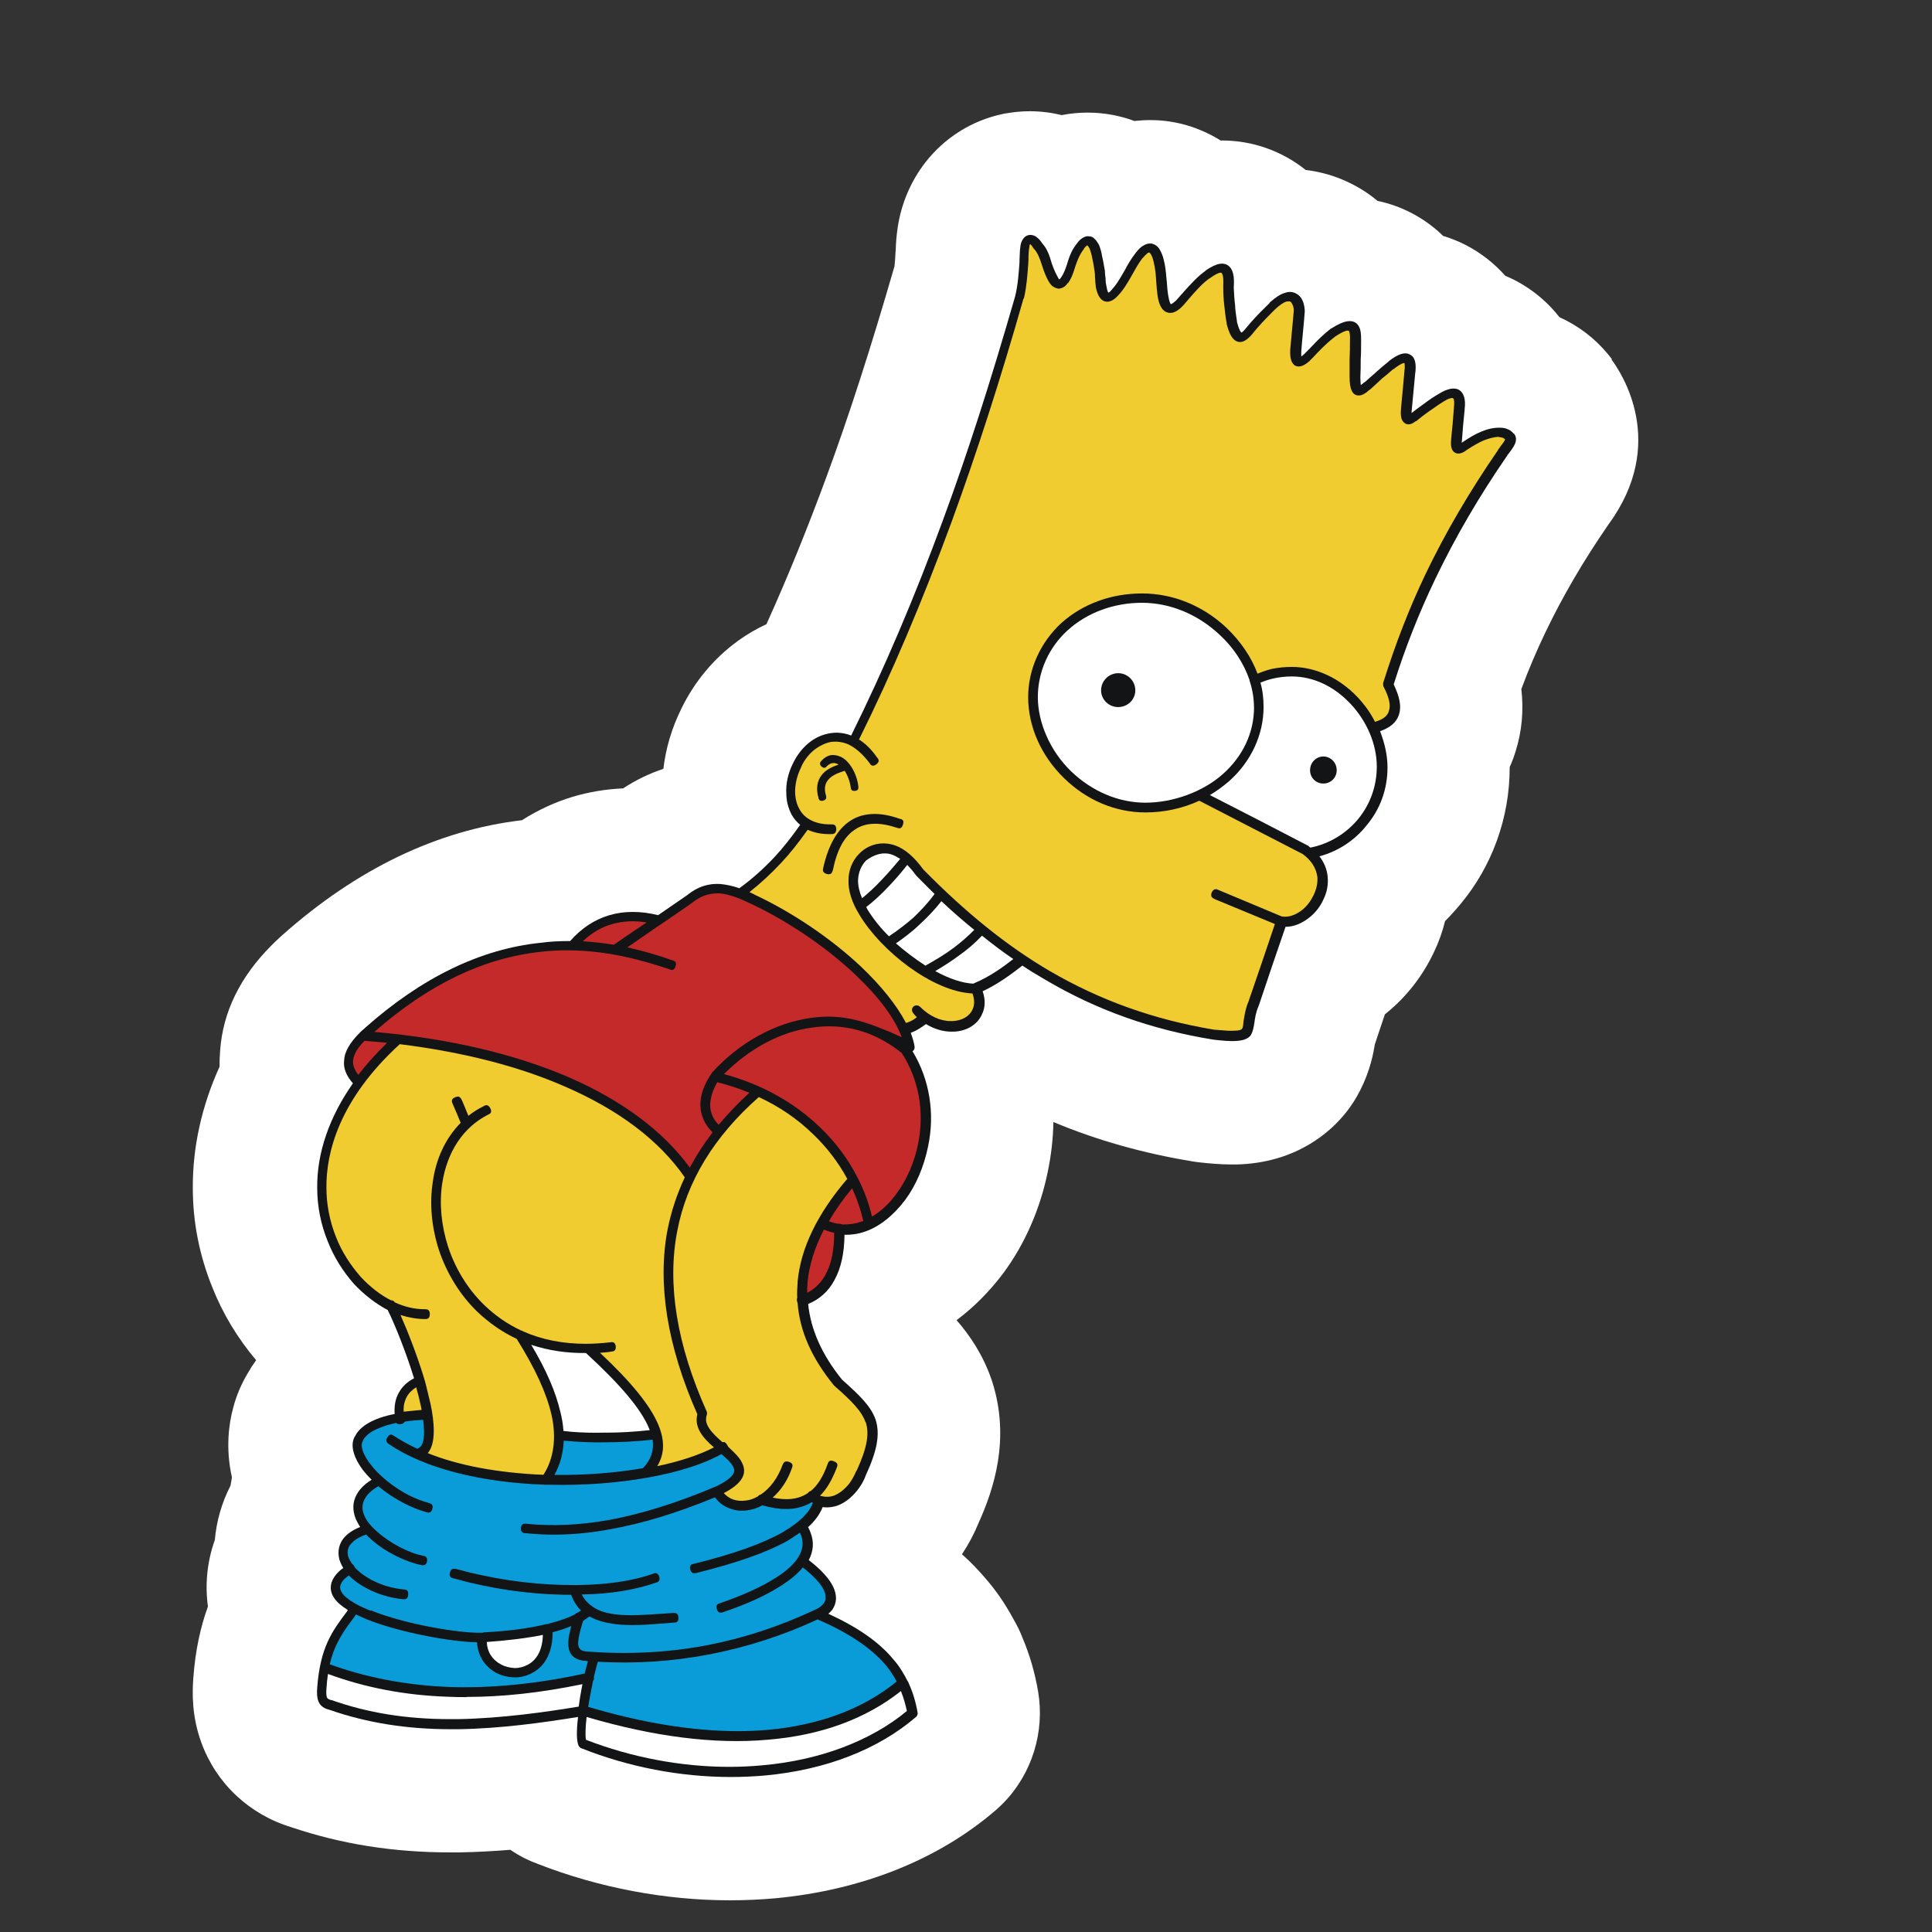
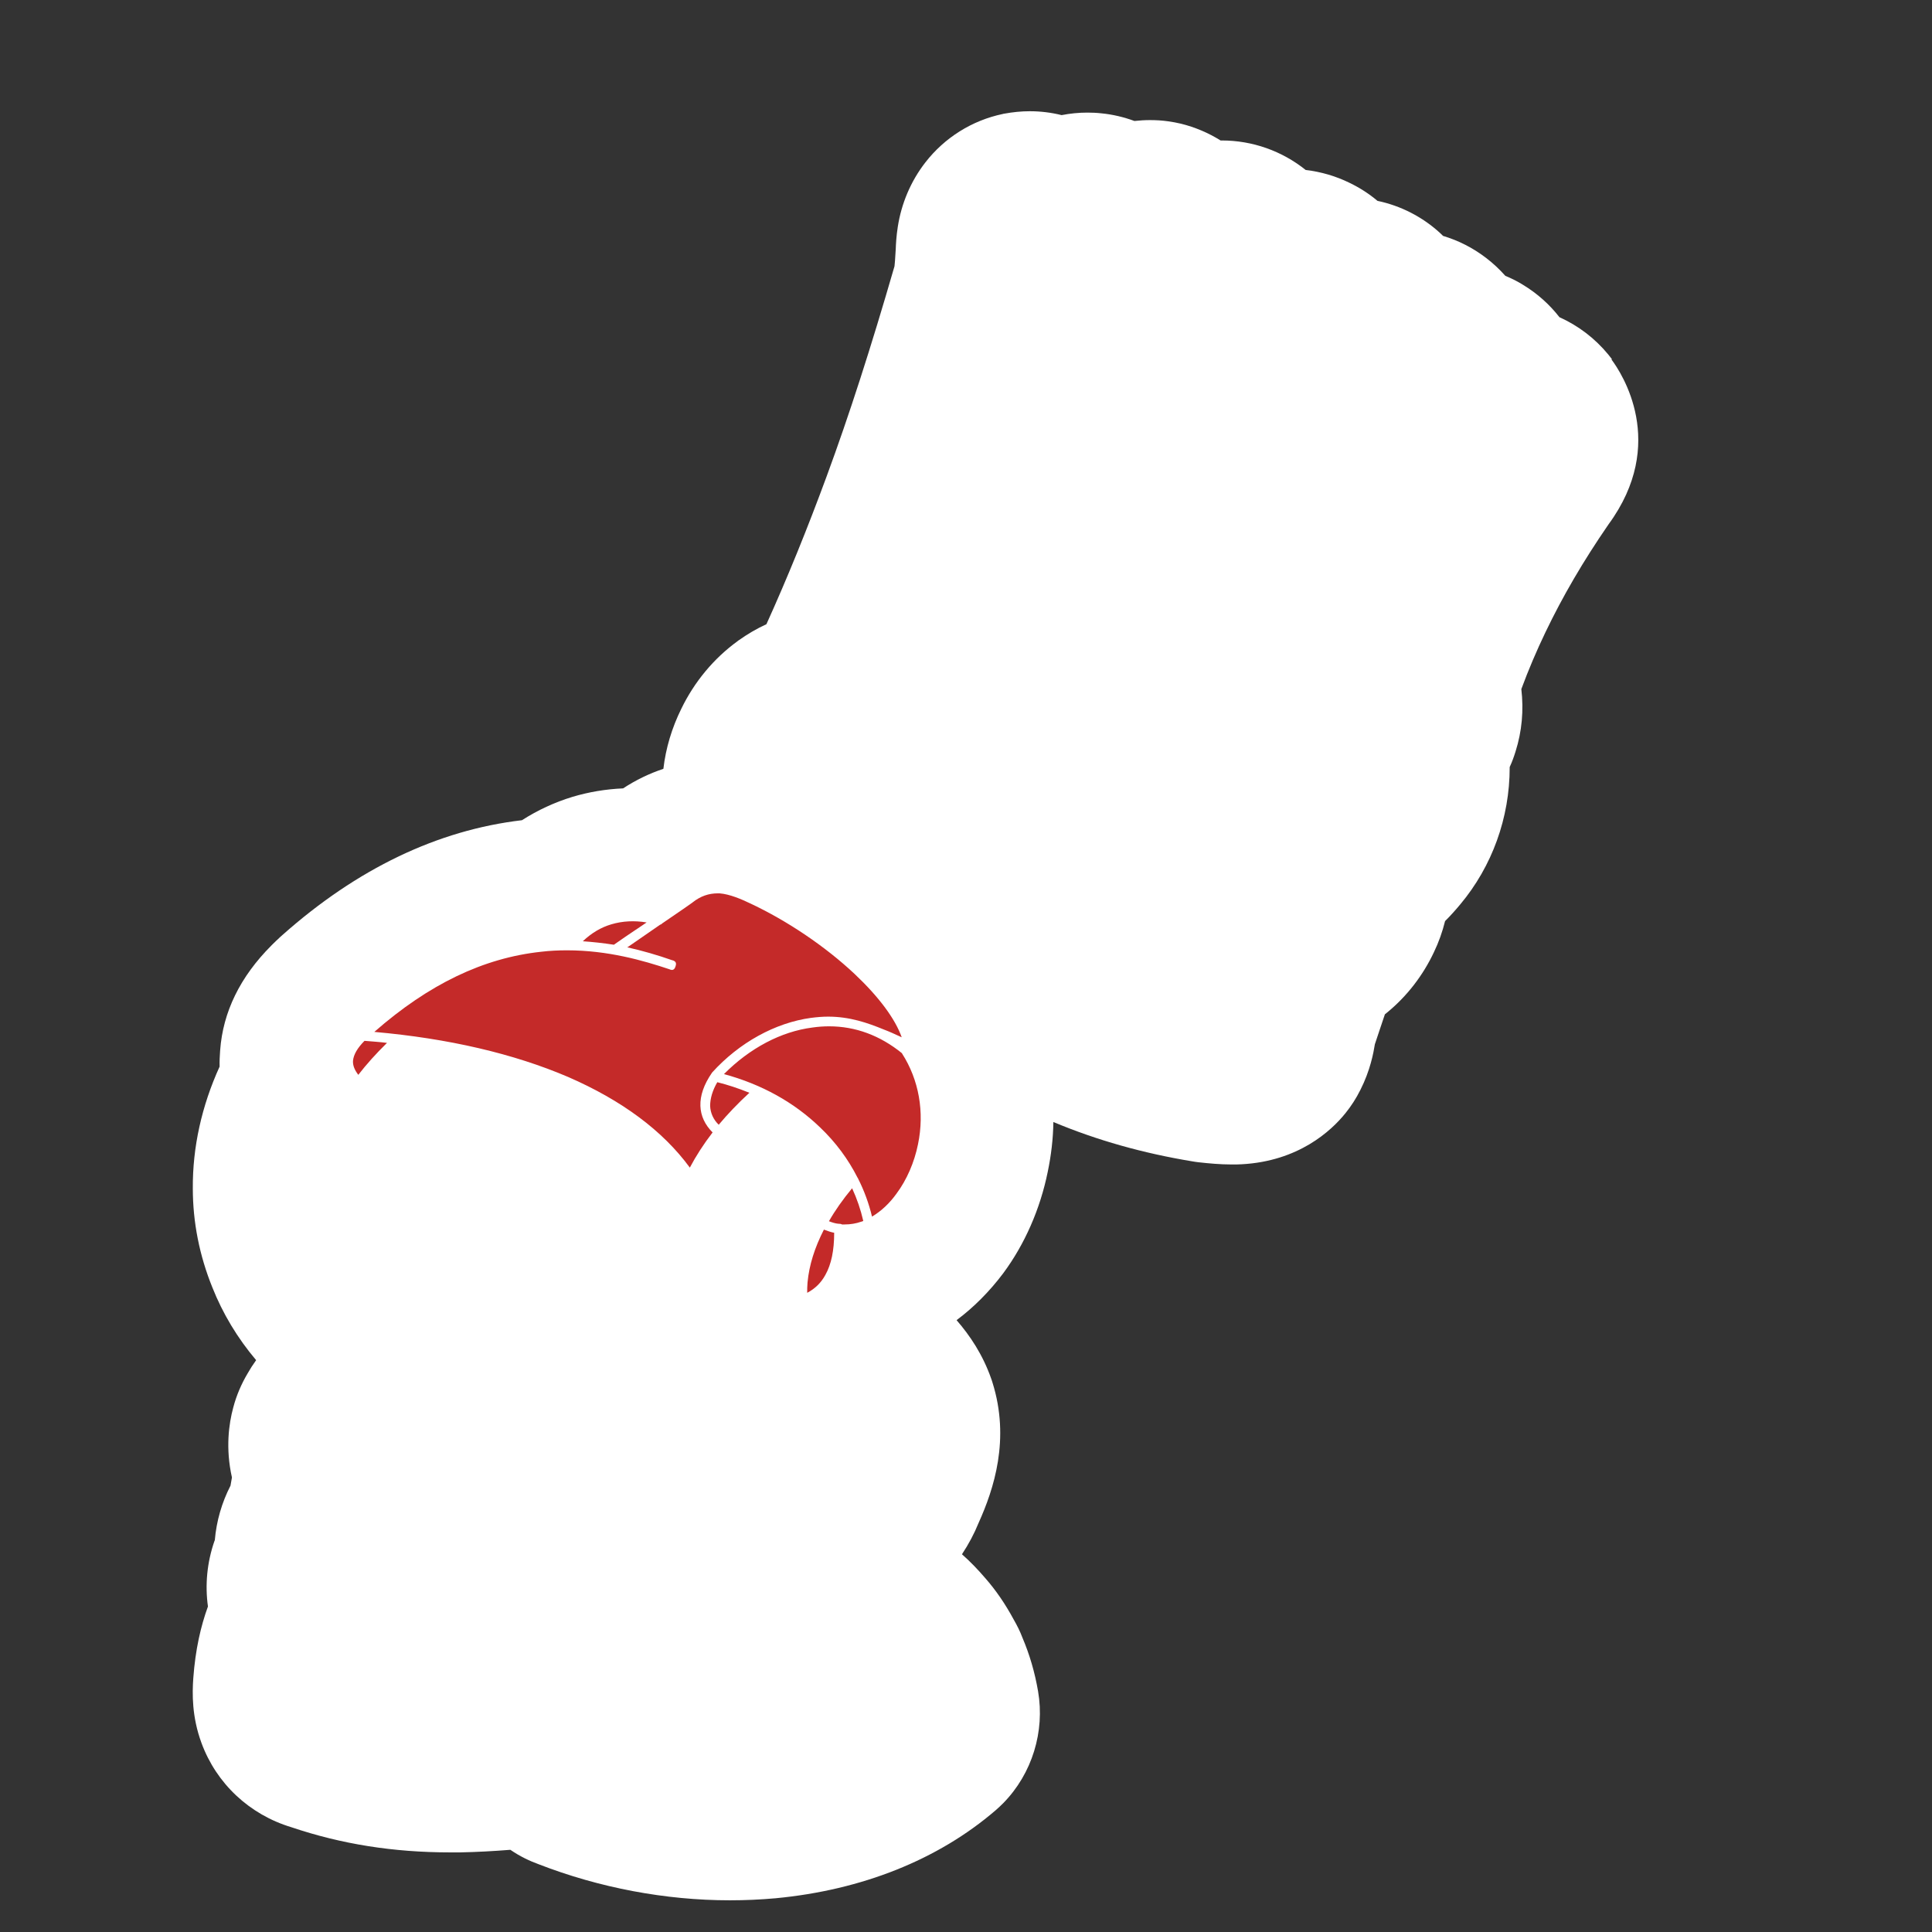
<svg xmlns="http://www.w3.org/2000/svg" id="Vrstva_1" viewBox="0 0 283.46 283.46">
  <rect x="0" y="0" width="283.46" height="283.46" fill="#333333" stroke="none" />
  <defs>
    <style>.cls-1{fill:#0a9cd8;}.cls-1,.cls-2,.cls-3,.cls-4,.cls-5,.cls-6{stroke-width:0px;}.cls-2{fill:#121415;}.cls-3{fill:#1e1e1c;}.cls-4{fill:#c42a29;}.cls-5{fill:#fff;}.cls-6{fill:#f1cc31;}</style>
  </defs>
-   <path class="cls-3" d="m107.14,271.95c-8.64,0-17.51-1.68-25.63-4.84-.06-.02-.11-.05-.18-.06-.91-.34-1.79-.77-2.6-1.32-1.13-.77-2.46-1.18-3.81-1.18-.19,0-.38,0-.57.03-2.38.21-4.71.32-6.93.37h-1.31c-7.6,0-14.49-1.09-21.1-3.32-.06-.03-.14-.05-.21-.06-4.13-1.24-7.34-4.25-8.78-8.2-.96-2.6-.94-4.93-.81-6.67.26-3.27.83-6.13,1.76-8.7.38-1.04.49-2.15.35-3.26-.3-2.19-.08-4.36.65-6.45.19-.54.35-1.21.4-1.79.16-1.92.69-3.75,1.56-5.46.34-.67.57-1.39.69-2.12.05-.27.1-.56.14-.83.19-.93.18-1.9-.03-2.83-.65-2.97-.3-5.44.13-6.99.32-1.17.78-2.28,1.4-3.34.32-.54.61-.99.91-1.44,1.82-2.52,1.69-5.95-.3-8.35-2.27-2.68-4.05-5.67-5.32-8.84-1.56-3.89-2.36-7.92-2.38-12.02-.05-5.08,1.07-10.12,3.3-15.02.43-.94.64-1.96.61-2.98,0-.54,0-1.09.05-1.63.3-4.1,2.12-7.73,5.57-11.17l.22-.22c.13-.11.26-.24.38-.37.11-.1.56-.51.67-.61,9.9-8.79,20.48-13.9,31.44-15.18,1.02-.13,2.01-.48,2.87-1.02,1.79-1.15,3.72-2.04,5.71-2.65,1.84-.56,3.75-.88,5.73-.96,1.23-.05,2.43-.43,3.46-1.12,1.36-.89,2.81-1.61,4.31-2.11,2.49-.83,4.28-3.02,4.6-5.63.27-2.28.94-4.5,1.98-6.62,1.47-3.02,3.59-5.57,6.16-7.44,1.04-.73,2.04-1.32,3.06-1.8,1.48-.69,2.67-1.88,3.35-3.37,3.16-6.96,6.11-14.22,9.03-22.2,3.35-9.11,6.56-19.03,10.07-31.22.1-.35.18-.72.22-1.09.05-.45.11-1.42.16-2.09l.05-.8c.03-.77.08-1.64.24-2.63.35-2.33,1.28-4.52,2.68-6.32,1.85-2.38,4.47-4.02,7.41-4.64.94-.18,1.74-.26,2.55-.26,1.02,0,2.04.13,3.05.37.53.13,1.09.19,1.63.19.45,0,.89-.05,1.34-.13.8-.16,1.61-.24,2.43-.24.45,0,.89.03,1.34.08,1.13.11,2.19.35,3.19.73.77.29,1.56.43,2.36.43.26,0,.53,0,.78-.05.49-.06.99-.08,1.5-.08.59,0,1.18.05,1.77.13.4.05.78.13,1.17.22,1.36.34,2.65.88,3.85,1.63,1.09.67,2.33,1.04,3.59,1.04h.1c3,0,5.86,1.01,8.12,2.83.99.8,2.19,1.29,3.45,1.45,1.48.18,2.95.61,4.26,1.26.97.48,1.88,1.07,2.71,1.76.85.72,1.87,1.2,2.95,1.44,2.25.48,4.33,1.55,6.02,3.1l.29.27c.78.77,1.74,1.32,2.79,1.64.73.22,1.45.51,2.12.85,1.45.73,2.79,1.77,3.88,3,.67.77,1.52,1.37,2.46,1.77.53.22,1.04.48,1.52.77l.16.1c1.39.85,2.55,1.88,3.51,3.11.69.88,1.56,1.58,2.57,2.03,1.82.81,3.4,2.03,4.71,3.61.11.13.22.27.32.42,1.34,1.79,5.28,8.24-.49,16.09-.06.08-.11.16-.18.26-3.86,5.62-7.04,11.06-9.72,16.66-1.4,2.92-2.63,5.83-3.77,8.89-.37,1.01-.49,2.09-.37,3.16.26,2.17.08,4.25-.57,6.3-.18.53-.37,1.07-.59,1.58-.38.86-.57,1.8-.57,2.75,0,5.83-2.01,11.41-5.68,15.8-.59.73-1.18,1.37-1.79,1.96-.88.88-1.52,1.98-1.82,3.19-.29,1.12-.67,2.22-1.17,3.26-1.2,2.57-2.92,4.8-5.06,6.56l-.22.19c-1.02.81-1.79,1.9-2.22,3.14-.49,1.47-1.01,2.97-1.48,4.44-.11.34-.19.67-.26,1.02-.14.89-.46,2.75-1.47,4.72-.41.85-.89,1.58-1.42,2.25-1.4,1.72-4.6,4.66-10.33,4.98-.35.02-.7.03-1.07.03-1.37,0-2.84-.14-4.09-.29-.19-.02-.38-.05-.57-.08-6.8-1.1-12.98-2.86-18.9-5.33-.85-.35-1.74-.53-2.62-.53-1.31,0-2.6.37-3.72,1.1-1.88,1.23-3.03,3.32-3.06,5.57-.03,2.01-.26,4.04-.69,6.03-.91,4.49-2.81,8.81-5.35,12.24-1.6,2.14-3.43,3.99-5.43,5.46-1.52,1.13-2.49,2.83-2.7,4.71-.21,1.88.38,3.75,1.61,5.19,1.76,2.03,3,4.13,3.8,6.4l.11.34c2,6.3-.03,12.03-1.74,15.79-.03.08-.08.18-.11.27-.46,1.15-1.05,2.27-1.79,3.37-1.87,2.81-1.39,6.58,1.13,8.83.99.89,1.92,1.84,2.75,2.79,1.32,1.5,2.39,3.06,3.37,4.88.05.08.08.14.13.22.32.54.59,1.12.83,1.71.03.06.06.14.08.21.86,2,1.47,4.09,1.85,6.37.64,3.75-.61,7.77-3.26,10.49-.22.22-.45.45-.69.65-7.39,6.35-17.25,10.26-28.51,11.32-2,.18-4.04.27-6.05.27l-.03-.11Z" />
  <path class="cls-5" d="m236.48,52.67l-.53-.67c-1.96-2.38-4.41-4.23-7.15-5.46-1.44-1.85-3.22-3.46-5.33-4.74-.08-.05-.18-.11-.26-.16-.75-.45-1.53-.83-2.35-1.17-1.76-1.98-3.8-3.5-5.87-4.55-1.05-.54-2.15-.97-3.27-1.31-.14-.13-.27-.27-.41-.4-2.6-2.39-5.78-4.02-9.21-4.74-1.23-1.04-2.6-1.92-4.07-2.63-2.01-.99-4.21-1.64-6.46-1.9-3.48-2.79-7.81-4.33-12.31-4.33h-.18c-1.79-1.12-3.75-1.95-5.81-2.46-.62-.14-1.24-.27-1.87-.35-.89-.13-1.79-.18-2.68-.18-.77,0-1.53.05-2.28.13-1.55-.57-3.18-.96-4.82-1.12-.7-.08-1.39-.11-2.09-.11-1.28,0-2.54.13-3.77.37-1.53-.38-3.1-.57-4.68-.57-1.24,0-2.49.13-3.7.35-.08,0-.16.03-.24.05-4.52.94-8.56,3.48-11.38,7.12-2.12,2.73-3.51,6-4.04,9.45-.21,1.36-.27,2.49-.3,3.29l-.05.77c-.03.54-.08,1.34-.13,1.71-3.48,12.02-6.64,21.82-9.93,30.76-2.86,7.77-5.78,14.96-8.86,21.76-1.42.65-2.78,1.45-4.09,2.38-.05.03-.1.06-.13.1-3.48,2.52-6.34,5.95-8.27,9.93-1.39,2.81-2.28,5.79-2.63,8.81-2.06.69-4.04,1.64-5.91,2.87-2.55.11-5.04.53-7.42,1.24-2.62.8-5.11,1.95-7.42,3.43-12.37,1.45-24.2,7.12-35.16,16.86-.24.21-.46.41-.69.64.13-.13.26-.24.29-.27-.32.29-.64.59-.93.88-.06.06-.26.26-.26.26-4.6,4.6-7.12,9.77-7.53,15.39-.06.8-.1,1.6-.08,2.39-2.63,5.78-3.97,11.83-3.93,17.86,0,4.96.97,9.85,2.86,14.52,1.53,3.86,3.69,7.45,6.43,10.69-.48.67-.89,1.31-1.24,1.93-.94,1.58-1.66,3.27-2.12,5.03-.64,2.35-1.15,5.97-.19,10.25-.08.4-.14.8-.21,1.2-1.28,2.49-2.06,5.2-2.3,7.98,0,.05-.03.08-.05.13-1.1,3.16-1.4,6.45-.96,9.62-1.05,2.89-1.84,6.3-2.15,10.52-.16,2.23-.22,5.65,1.2,9.5,2.19,5.97,7.05,10.52,13.2,12.37,7.31,2.47,14.94,3.69,23.29,3.69h1.44c2.54-.05,5.01-.19,7.39-.38,1.4.96,2.81,1.63,4.13,2.11,8.91,3.46,18.61,5.3,28.09,5.3,2.23,0,4.47-.1,6.69-.3,12.67-1.2,23.85-5.65,32.29-12.91.38-.34.77-.69,1.12-1.05,4.25-4.33,6.11-10.52,5.11-16.38-.48-2.81-1.24-5.4-2.3-7.9-.35-.93-.8-1.82-1.29-2.67-1.23-2.28-2.6-4.28-4.18-6.08-1.04-1.21-2.15-2.38-3.4-3.48.99-1.5,1.8-3.02,2.44-4.6,2.23-4.95,4.66-12.27,2.03-20.62-.06-.18-.11-.37-.18-.54-1.24-3.54-3.11-6.32-5.08-8.59,2.51-1.87,4.8-4.17,6.83-6.86,3.18-4.28,5.44-9.47,6.54-14.88.51-2.44.8-4.9.83-7.33,6.4,2.68,13.15,4.58,20.43,5.78.3.05.61.1.91.13,1.44.16,3.13.32,4.84.32.51,0,.99,0,1.44-.03,8.33-.45,13.12-4.87,15.23-7.49.85-1.05,1.6-2.22,2.2-3.43,1.45-2.86,1.92-5.44,2.12-6.69.48-1.47.99-2.94,1.47-4.39.11-.08.22-.18.32-.26,2.92-2.39,5.28-5.46,6.88-8.87.7-1.45,1.24-2.98,1.63-4.55.78-.77,1.52-1.6,2.22-2.44,4.69-5.6,7.26-12.72,7.26-20.1v-.06c.34-.73.62-1.5.86-2.28.94-2.97,1.21-6.03.85-9.16,1.05-2.84,2.22-5.59,3.53-8.32,2.54-5.3,5.54-10.44,9.23-15.8,0,0,0-.02.02-.03,8.75-11.92,1.93-22.22.45-24.2l.05-.05Z" />
-   <path class="cls-2" d="m222.02,63.55c-.26-.3-.54-.49-.85-.59-.29-.14-.65-.21-1.17-.21h-.05c-.86,0-1.71.19-2.7.61-.77.32-1.63.81-2.73,1.56-.03.02-.05.03-.06.05,0-.08.02-.19.03-.32.1-1.52.24-3.05.4-4.53v-.1c.18-1.42-.11-2.36-.81-2.81-.67-.4-1.71-.21-2.92.54-.85.49-1.5.94-2.11,1.4-.69.48-1.32.97-1.95,1.45h0c0-.16.02-.4.06-.73v-.03c.14-1.56.3-3.18.45-4.79v-.03c.26-1.68,0-2.68-.8-3.02-.69-.38-1.66-.08-3.05.99v.03c-.7.56-1.26,1.04-1.77,1.5-.34.32-.69.61-1.01.89-.24.21-.48.42-.72.64-.11.06-.27.16-.35.26-.1.06-.19.13-.26.18-.02-.21-.05-.56-.06-1.13.05-.89.05-1.79.05-2.63.06-.91.06-1.82.06-2.7,0-.94,0-1.92-.61-2.52-.75-.69-1.95-.48-3.7.65h0s-.08,0-.1.03c-1.15.89-2.04,1.79-2.75,2.55-.14.14-.29.29-.43.45-.26.27-.53.54-.8.8-.18.14-.29.24-.38.32-.02-.13-.03-.4,0-.88.08-.97.16-1.95.26-2.92.08-.93.18-1.84.24-2.78v-.05c0-.35-.05-1.04-.37-1.68-.22-.45-.54-.77-.97-.97-.48-.24-1.05-.26-1.55-.06-.62.16-1.34.61-2.22,1.39-.03.03-.05.06-.05.1-.08.1-.18.18-.26.26-.1.1-.19.19-.29.29-1.13,1.09-2.11,2.14-3.05,3.3-.29.35-.46.46-.53.49-.13-.1-.35-.43-.64-1.5-.03-.27-.06-.54-.11-.81-.08-.54-.16-1.12-.18-1.72-.1-.75-.14-1.55-.19-2.39v-.32c.1-1.5-.11-2.47-.67-2.97-.75-.69-1.85-.51-3.45.59-.03.02-.05.05-.06.08-1.05.72-2.2,1.98-3.13,3.02-.14.18-.29.34-.43.48l-.26.3c-.21.24-.38.43-.48.54-.38.34-.64.51-.75.53-.06-.03-.21-.22-.41-1.37-.08-.51-.14-1.1-.19-1.93l-.05-.48c-.08-.91-.16-1.85-.41-2.78-.13-.56-.34-1.07-.67-1.61-.27-.37-.61-.61-1.07-.72-.4-.05-.81.03-1.2.27-.4.21-.8.59-1.24,1.2-.59.75-1.09,1.61-1.56,2.51l-.26.43c-.49.86-.97,1.66-1.61,2.35-.27.35-.45.43-.48.43-.1-.02-.21-.37-.32-1.02-.06-.26-.11-.53-.11-.93v-.14c-.05-.3-.1-.64-.1-.97v-.13c-.05-.27-.1-.53-.14-.77-.08-.48-.16-.93-.26-1.31-.1-.64-.26-1.2-.46-1.71-.26-.46-.49-.78-.73-.97,0-.03-.03-.05-.05-.06-.19-.16-.43-.24-.65-.24h0c-.27-.05-.49-.02-.75.11-.4.18-.77.49-1.12,1.01h0c-.75.93-1.1,1.95-1.4,2.97l-.06.18c-.22.64-.46,1.29-.83,1.79-.1.16-.18.22-.22.24h0s-.03,0-.06-.02c-.06-.08-.14-.21-.22-.37-.38-.67-.64-1.36-.88-2.03v-.03c-.3-.99-.61-2.01-1.37-2.83-.27-.43-.59-.78-1.02-1.05-.32-.16-.65-.22-.96-.16-.3.06-.59.24-.78.51-.22.29-.38.67-.43,1.07-.06.42-.1.86-.11,1.39,0,.24-.02.49-.03.77v.27c-.11,1.45-.22,3.26-.64,4.98-3.67,12.74-7.01,23.11-10.52,32.64-4.26,11.62-8.7,22.01-13.54,31.8-.97-.38-2.01-.51-3.03-.35s-1.98.54-2.86,1.18c-1.09.78-2.01,1.93-2.65,3.26-.72,1.44-1.07,3.03-.97,4.45,0,1.02.26,2.06.77,3.06.35.61.78,1.12,1.26,1.5-1.32,1.88-2.51,3.37-3.73,4.69-1.68,1.79-3.37,3.29-5.19,4.61-.93-.32-1.85-.53-2.81-.62-1.76-.11-3.35.41-4.84,1.63l-1.48,1.02c-.93.64-1.87,1.28-2.79,1.92-2.63-.64-5.06-.62-7.2.02-2.17.65-4.09,1.93-5.71,3.78-1.69,0-3.05.08-4.37.26-8.78.91-17.43,5.11-25.71,12.47-.1.1-.21.21-.34.3-.11.1-.22.21-.32.3l-.14.14c-1.48,1.48-2.23,2.81-2.28,4.04-.14,1.12.29,2.22,1.29,3.37-3.48,4.95-5.3,10.25-5.24,15.34,0,2.7.53,5.35,1.56,7.88.88,2.23,2.19,4.34,3.86,6.24,1.47,1.56,3.18,2.87,4.93,3.8,1.04,2.11,2.68,6.18,3.86,10.01-1.01.53-1.76,1.23-2.23,2.11-.49.85-.7,1.88-.62,3.13-.78.14-1.48.34-2.17.57-1.82.64-3.05,1.53-3.62,2.65-.06.1-.21.34-.27.59-.34,1.18.14,2.71,1.42,4.44.37.46.78.93,1.26,1.4-1.23.75-1.87,1.58-2.17,2.14-.62,1.1-.67,2.27-.16,3.59.18.38.38.78.65,1.2-1.32.53-2.28,1.26-2.75,2.14-.43.78-.54,1.66-.3,2.63.16.48.35.88.57,1.24-.85.61-1.4,1.29-1.68,2.03-.4,1.15,0,2.28,1.15,3.27.37.32.75.59,1.21.88,0,0-.02.03-.03.05-.05.06-.1.11-.11.16-2.19,2.92-3.91,5.24-4.36,11.16-.06.8-.05,1.4.16,1.96.24.67.78,1.1,1.6,1.29,5.54,1.93,11.38,2.86,17.88,2.86h1.12c6.29-.11,12.37-.97,17.51-1.8-.26,2.19-.22,3.61.1,4.26,0,.02.02.03.03.05l.03.03c.11.13.22.24.35.26,6.94,2.76,14.52,4.21,21.92,4.21,1.68,0,3.37-.08,5-.22,8.92-.83,16.6-3.81,22.19-8.62.13-.13.26-.43.19-.64-.27-1.56-.69-2.95-1.29-4.26-.02-.1-.08-.24-.18-.34-.46-.91-1.12-2.11-2.15-3.26-2.03-2.44-5.12-4.61-9.47-6.61.19-.16.38-.35.56-.56.34-.49.53-1.01.57-1.64,0-.59-.13-1.15-.42-1.76-.57-1.2-1.8-2.55-3.58-3.91.69-1.34.78-2.63.3-3.93-.1-.3-.21-.57-.4-.91.99-.88,1.71-1.87,2.14-2.94.77.11,1.61,0,2.35-.29.97-.4,1.88-1.12,2.71-2.14.42-.54.94-1.29,1.26-2.23,1.68-3.61,2.12-6.05,1.45-8.16-.7-2-2.33-3.56-4.92-5.87-2.94-3.62-4.61-7.36-4.98-11.11,1.69-.7,3-1.88,3.86-3.51.96-1.74,1.45-3.97,1.47-6.64,1.02.02,2.03-.13,2.98-.46,2.12-.72,4.17-2.33,5.91-4.64,1.6-2.15,2.76-4.87,3.37-7.84,1.04-4.9.22-9.86-2.27-13.98.22-.16.34-.43.29-.73-.1-.62-.32-1.34-.56-1.98.4-.16.83-.35,1.23-.61.37-.22.69-.45.99-.67h.03c1.2.72,2.47,1.1,3.67,1.1h.4c1.88-.06,3.48-1.04,4.13-2.54.49-.99.53-2.15.1-3.38,2.35-1.12,4.1-2.43,5.83-3.77.99.67,2.06,1.32,3.37,2.08,7.47,4.42,15.55,7.31,24.68,8.79,1.18.13,2.43.26,3.27.19,1.09-.05,1.77-.32,2.17-.81,0,0,.02-.03.03-.05l.03-.08c.27-.43.37-1.02.48-1.66.1-.78.24-1.69.64-2.55,1.34-4.05,2.78-8.22,3.94-11.6h.05c1.15,0,2.41-.51,3.54-1.44.85-.69,1.55-1.61,1.98-2.6.51-1.02.72-2.14.61-3.32-.1-1.07-.51-2.08-1.21-2.98,2.71-.73,5.14-2.31,6.86-4.47,2.04-2.39,3.13-5.36,3.13-8.57,0-1.68-.37-3.46-1.09-5.32,1.53-.54,2.43-1.32,2.78-2.46.37-1.15.11-2.54-.78-4.41,1.71-5.44,3.72-10.5,6.1-15.47,2.95-6.15,6.4-12.07,10.57-18.12.02-.03.03-.05.03-.08.06-.06.13-.14.18-.22.7-.91,1.5-1.93.78-2.89l-.13-.06ZM88.95,210.19c-.48,0-.96.02-1.44.02-1.79,0-3.37-.08-4.84-.26-.06-.93-.21-1.84-.45-2.78-.69-2.97-2.09-6.21-4.28-9.86,2.51.83,5.19,1.24,8.03,1.2,5.04,4.63,8.08,8.22,9.23,11,.03.08.06.16.1.26,0,.02.02.03.03.06-2.22.24-4.37.37-6.4.37h.02Z" />
  <path class="cls-4" d="m120.89,180.41c.57.22,1.07.38,1.5.46,0,2.62-.43,4.63-1.28,6.16-.64,1.18-1.52,2.04-2.68,2.65,0-.49,0-1.01.05-1.52.24-2.55,1.04-5.09,2.41-7.77v.02Zm11.46-25.87c-3.24-2.63-6.85-3.96-10.71-3.96-.81,0-1.63.06-2.46.18-4.58.59-9.18,3.02-12.96,6.83,5.52,1.5,10.26,4.12,14.09,7.81,2.28,2.17,4.13,4.66,5.51,7.39.05.05.06.08.08.14.89,1.76,1.58,3.64,2.04,5.57,1.36-.81,2.6-1.98,3.59-3.37,1.5-2.01,2.62-4.58,3.16-7.26.97-4.71.14-9.43-2.35-13.31v-.02Zm-10.74,24.63c.46.18.94.34,1.42.38h.08c.18,0,.32.03.42.1h.38c.88,0,1.69-.14,2.43-.4.11-.03.21-.06.32-.11-.38-1.66-.93-3.27-1.64-4.8-1.36,1.64-2.51,3.27-3.4,4.84Zm-69.82-23.51c-.03.65.21,1.29.78,2.04,1.17-1.52,2.59-3.1,4.21-4.69-1.05-.13-2.17-.21-3.3-.3-1.04,1.05-1.6,2.01-1.69,2.94v.02Zm52.64,1.77l.06-.08c3.96-4.37,9.24-7.29,14.51-8.01.86-.11,1.69-.18,2.51-.18,3.16,0,5.78.91,8.14,1.88.85.32,1.61.67,2.41,1.04l.24.11c-.96-2.71-3.34-5.92-6.91-9.29-4.31-4.05-9.93-7.84-15.4-10.39-1.17-.56-2.9-1.32-4.42-1.44h-.24c-1.36,0-2.54.41-3.69,1.31l-.03.03c-.48.34-.93.64-1.37.96-1.01.7-2.06,1.42-3.08,2.11-.08.08-.16.16-.29.18-1.53,1.07-3.13,2.17-4.66,3.22l-.18.11c2.2.49,4.39,1.12,6.67,1.92h.05c.3.13.57.3.35.91-.1.32-.27.49-.51.49-.13,0-.26-.05-.37-.1-3.85-1.29-9.03-2.78-15.02-2.78-1.28,0-2.55.06-3.8.21-8.48.91-16.49,4.76-24.48,11.76,10.87.96,20.43,3.19,28.43,6.61,7.87,3.42,13.89,7.88,17.86,13.3.91-1.72,2-3.42,3.34-5.16-1.13-1.13-1.74-2.44-1.79-3.89-.05-1.52.51-3.14,1.68-4.84h0Zm-11.14-21.02c.53-.35,1.05-.72,1.58-1.07-1.8-.3-3.54-.21-5.16.27-1.53.45-2.9,1.26-4.2,2.49,1.44.1,2.94.26,4.56.51,1.05-.75,2.15-1.48,3.21-2.2Zm10.9,25.86c.05,1.04.48,2,1.26,2.75,1.31-1.56,2.81-3.14,4.5-4.69-1.66-.67-3.21-1.18-4.71-1.55-.7,1.2-1.05,2.38-1.05,3.5Z" />
-   <path class="cls-1" d="m86.08,243.71s.11.03.18.03l-.03.11c-.13.46-.29,1.04-.45,1.69-7.04,1.53-13.82,2.2-20.1,1.96-6.13-.26-11.96-1.37-17.3-3.32.75-3.14,2.03-4.84,3.64-6.99.06-.11.14-.21.21-.32h0c.14.06.27.13.41.19.38.18.8.37,1.2.54,5.14,2.04,12.77,3.32,16.15,3.35.1,1.95,1.13,3.59,2.87,4.52.81.4,1.72.62,2.6.62h0c.88.05,1.82-.19,2.68-.67,1.9-1.01,2.95-3.11,2.94-5.94,1.01-.26,1.92-.56,2.73-.91-.02.08-.03.14-.05.22-.16.67-.34,1.37-.37,1.98-.06.93.11,1.61.54,2.11.45.49,1.13.77,2.12.81h.02Zm-31.7-7.45c5.2,2.11,13.14,3.37,16.14,3.29h.21c.1,0,.11,0,.18-.03.02,0,.05-.02.06-.02,3.62-.19,6.66-.59,9.03-1.18.08,0,.1,0,.18-.03h.06c.13,0,.26-.05.38-.1,1.61-.41,2.84-.86,3.77-1.36.05-.06.13-.18.29-.19.21-.11.43-.26.57-.35-.67-.65-1.13-1.42-1.45-2.31h-1.13c-5.32-.1-10.9-.93-16.14-2.41-.16-.02-.37-.08-.48-.26-.1-.14-.11-.34-.03-.59.03-.14.16-.56.56-.56.08,0,.18.02.26.03h.05c5.22,1.44,10.69,2.25,15.82,2.35,5.09.14,9.66-.43,13.1-1.64.1-.05.22-.1.35-.1.24,0,.42.16.56.49.08.3.06.51-.03.65-.11.18-.3.22-.45.26-3,1.07-6.77,1.68-10.89,1.74.32.62.73,1.12,1.31,1.58.08.02.14.08.22.16.77.56,1.76.93,3.02,1.12.78.13,1.68.18,2.73.18,1.45,0,2.97-.11,4.58-.22.53-.03,1.05-.08,1.58-.11h.18c.21,0,.56.1.56.69.02.26-.02.45-.13.56-.14.16-.35.16-.54.16-.37.03-.75.06-1.13.1-1.74.14-3.4.27-4.98.27-1.15,0-2.15-.08-3.05-.22-1.28-.21-2.36-.56-3.21-1.05-.3.22-.61.43-.93.65-.05.13-.08.26-.13.4-.03.13-.06.26-.11.38-.29.99-.45,1.76-.49,2.35-.03.45.06.77.26.99.21.24.57.37,1.09.38,1.79.14,3.59.21,5.36.21,4.17,0,8.33-.38,12.39-1.17,5.32-1.04,10.44-2.73,15.66-5.17.54-.22.97-.54,1.23-.89.22-.27.32-.53.32-.85,0-.4-.08-.75-.24-1.09-.48-1.01-1.5-2.12-3.11-3.38-.75.91-1.77,1.77-3.13,2.65-2.25,1.45-5.12,2.76-8.56,3.91-.11.05-.24.08-.37.08-.26,0-.45-.18-.54-.49-.1-.26-.1-.45-.03-.59.1-.19.27-.24.45-.3,3.4-1.17,6.24-2.46,8.27-3.78,1.6-1.01,2.75-2.09,3.34-3.13.57-.99.69-1.98.34-3-.05-.1-.11-.22-.16-.35,0-.03-.03-.06-.05-.1-.42.3-.86.59-1.32.88l-.46.3c-3,1.69-7.39,3.24-13.41,4.74-.11.02-.21.03-.3.03-.3,0-.48-.18-.59-.54-.05-.29-.03-.48.06-.61.13-.18.34-.21.51-.24,5.71-1.4,10.1-2.97,13.01-4.63,2.44-1.44,3.89-2.84,4.41-4.31h-.02s-.11-.06-.16-.1c0,0-.03.02-.06.05,0,0-.02.02-.03.03-1.09.62-2.28.93-3.66.93-1.05,0-2.22-.18-3.48-.54-.7.38-1.44.64-2.2.73-.81.14-1.72.06-2.52-.26-.91-.3-1.64-.85-2.23-1.64-5.68,2.33-10.73,3.86-15.42,4.69-2.89.53-5.59.78-8.24.78-1.4,0-2.81-.08-4.18-.22-.13,0-.35-.02-.49-.18-.13-.13-.18-.34-.14-.59.06-.51.35-.62.59-.62.06,0,.14,0,.21.02,3.83.37,7.68.21,12-.54,4.95-.91,10.15-2.54,15.91-4.98,1.52-.75,2.35-1.42,2.54-2.04.08-.26.05-.49-.08-.75-.29-.64-1.04-1.32-1.76-1.92-5.17,2.94-15.16,4.74-25.11,4.5h-.7c-9.67-.34-17.83-2.46-22.98-5.97-.27-.21-.57-.45-.19-1.02.11-.16.27-.37.51-.37.19,0,.34.13.48.22.99.65,2.14,1.29,3.4,1.87.08-.06.14-.11.21-.14.72-.4.93-1.77.62-4.12-.93.05-1.85.13-2.71.27-.06.16-.22.32-.56.37h-.21c-.26,0-.38-.08-.48-.19l-.37.1c-.61.14-1.13.27-1.64.48-1.45.51-2.38,1.13-2.84,1.95v.06c-.03.06-.06.14-.1.21l-.05.1c-.21.72.22,1.85,1.23,3.16.99,1.32,2.59,2.73,4.39,3.85,1.32.83,2.78,1.45,4.18,1.84l.1.03c.22.08.59.22.41.86-.13.45-.38.53-.57.53-.13,0-.26-.05-.34-.08-1.48-.41-3-1.1-4.5-2.01-.97-.56-1.85-1.24-2.52-1.79-1.02.62-1.66,1.23-1.98,1.87-.41.72-.45,1.52-.1,2.36.3.78.94,1.6,1.95,2.47,1.85,1.66,4.66,3.13,6.7,3.5.26.05.7.14.59.83-.08.38-.27.57-.59.57-.08,0-.18,0-.26-.03-2.01-.38-5.19-1.8-7.36-3.78-.27-.22-.51-.46-.73-.69-1.2.41-2.04.99-2.46,1.69-.26.43-.32.97-.18,1.52.14.38.35.73.56,1.07.1.06.21.13.32.34.05.06.1.14.11.22.03.03.06.06.1.1l.06.06c1.64,1.64,4.34,2.81,7.02,3.05.19,0,.38.02.51.18.11.13.16.32.13.61-.05.57-.34.65-.61.65h-.1c-3.06-.29-6.1-1.61-7.95-3.45l-.05-.05c-.69.49-1.09.96-1.21,1.39-.21.54.05,1.12.75,1.77.78.69,2.04,1.39,3.64,2.01l.05-.02Zm39.95-20.85c1.18-1.23,1.64-2.6,1.42-4.18-2.49.26-4.71.38-6.78.38-2,.05-4.04-.03-6.26-.24-.08,1.87-.53,3.51-1.37,5.03,4.47.05,8.99-.3,12.99-.99h0Zm35.53,28.78c-2.15-2.47-5.39-4.64-9.9-6.59-5.01,2.33-10.33,4.05-15.77,5.11-5.44,1.05-10.98,1.42-16.47,1.1-.16.46-.32,1.12-.51,1.92l-.08.35c.05.3-.03.46-.13.54l-.03.19c-.22,1.13-.49,2.43-.67,3.62,7.95,2.36,15.34,3.56,21.98,3.56h0c1.47,0,2.9-.06,4.29-.18,7.66-.69,14.05-3.08,18.99-7.1-.45-.85-1.02-1.71-1.71-2.55v.03Z" />
  <path class="cls-5" d="m183.98,103.77c0-1.24-.21-2.54-.59-3.73-.06-.1-.06-.18-.06-.27-.85-2.47-2.36-4.77-4.39-6.64-3.24-3.03-7.28-4.69-11.4-4.69s-8.04,1.44-10.9,4.04c-2.78,2.52-4.37,6.1-4.37,9.8s1.76,7.84,4.84,10.85c3.1,2.98,6.99,4.64,10.95,4.64s8.36-1.55,11.3-4.15c2.98-2.62,4.63-6.11,4.63-9.85h0Zm-19.92-.03c-1.39,0-2.51-1.1-2.51-2.46s1.12-2.51,2.51-2.51,2.51,1.13,2.51,2.51-1.13,2.46-2.51,2.46Zm-19.97,33.55c1.56,1.26,3.1,2.41,4.58,3.42-1.56,1.2-3.35,2.54-5.81,3.58-.02,0-.03.02-.05.03-1.53-.06-3.51-.7-5.59-1.84,1.39-.83,2.51-1.56,3.5-2.3,1.15-.8,2.25-1.74,3.37-2.91v.02Zm-13.71-7.23c.97-1.02,1.9-2.09,2.73-3.16.54.56.94,1.04,1.31,1.56.32.32.62.62.93.94.61.61,1.17,1.18,1.77,1.76-1.01,1.4-2.17,2.57-3.08,3.45-1.13.99-2.35,1.92-3.61,2.76-1.17-1.13-2.23-2.46-3.11-3.85-.06-.13-.11-.22-.18-.34l-.05-.1c1.05-.81,2.11-1.77,3.29-3.02v-.02Zm67.74-26.82c-2.41-2.57-5.46-3.99-8.59-3.99-.94,0-1.82.1-2.67.29-.62.13-1.28.34-1.93.62.32,1.1.46,2.28.46,3.59,0,4.05-1.85,8.03-5.09,10.89-1.01.85-1.9,1.5-2.79,2.01,4.72,2.41,9.4,4.82,14.29,7.37h0s.08.02.11.05c.08.08.16.14.22.19.05.03.08.06.13.1,2.7-.53,5.19-2.01,6.99-4.17,1.8-2.2,2.75-4.87,2.75-7.71,0-3.26-1.42-6.64-3.89-9.26l.02.02Zm-3.96,11.72c-1.1,0-1.95-.86-1.95-1.96s.88-2.01,1.95-2.01,1.96.89,1.96,2.01-.88,1.96-1.96,1.96Zm-54.29,24.13c-1.24.96-2.7,1.8-4.09,2.59-1.52-.99-3.02-2.12-4.33-3.27,1.07-.75,2.3-1.64,3.43-2.73,1.28-1.17,2.33-2.3,3.24-3.46,1.64,1.55,3.27,2.95,4.82,4.21-.89.91-1.93,1.82-3.1,2.7l.02-.03Zm-13.39-7.31c-.4-.94-.59-1.8-.59-2.62.05-1.17.45-2.14,1.18-2.91.94-.69,1.85-1.04,2.73-1.04.38,0,.78.06,1.15.21.34.13.7.32,1.12.59-.94,1.15-1.84,2.17-2.71,3.08-.94,1.01-1.88,1.88-2.86,2.68h-.02Zm-58,117.19c5.3,0,10.85-.61,16.97-1.87-.03.19-.06.4-.11.61-.16.86-.32,1.77-.43,2.68-4.87.8-11.25,1.72-17.7,1.84h-1.17c-6.38,0-12.07-.91-17.37-2.79h-.05c-.37-.08-.59-.22-.67-.43-.08-.29-.1-.69-.05-1.32.05-.73.11-1.37.22-2.09,5.43,2.01,11.32,3.13,17.49,3.34.94.05,1.92.06,2.87.06l-.02-.02Zm63.7-.86c.42,1.02.69,2.08.88,2.92-5.28,4.39-12.75,7.21-21.07,7.96-1.63.16-3.3.24-4.98.24h0c-7.04,0-14.32-1.37-21.04-3.97-.11-.62-.08-1.85.1-3.35,9.86,2.91,18.85,4.04,26.59,3.34,7.76-.64,14.32-3.03,19.5-7.12l.02-.02Zm-60.77-7.2c3.34-.24,6.03-.59,8.24-1.04-.05,2.08-.81,3.61-2.15,4.34-.64.35-1.32.53-1.96.53-.81-.06-1.47-.22-2.03-.53-1.29-.67-2.04-1.87-2.09-3.29v-.02Z" />
-   <path class="cls-6" d="m127.02,208.66c.56,1.74.18,3.8-1.32,7.09-.03.02-.05.05-.06.06-.34.77-.67,1.37-1.07,1.9-.64.78-1.37,1.37-2.12,1.69-.62.24-1.29.27-1.93.1h-.05s-.06-.03-.1-.03c0,0-.03-.02-.05-.03.96-.94,1.74-2.27,2.46-4.13.06-.16.13-.35.05-.54-.08-.16-.22-.27-.49-.37-.14-.06-.27-.1-.38-.1-.37,0-.48.32-.54.53-.64,1.79-1.44,3.08-2.46,3.93-.11,0-.27.08-.4.27-.03.02-.05.05-.06.06-.08.03-.18.08-.21.13-1.31.77-2.87.93-4.93.51,1.24-1.09,2.22-2.57,2.83-4.34.06-.14.14-.34.05-.54-.06-.16-.22-.27-.51-.38-.11-.03-.22-.05-.32-.05-.38,0-.49.29-.59.49-.69,1.93-1.84,3.48-3.24,4.39-.14,0-.27.1-.37.24-.61.35-1.21.56-1.76.61-.69.1-1.29.05-1.87-.14-.51-.18-.97-.49-1.39-.94,2.65-1.39,3.51-2.81,2.68-4.45-.37-.8-1.09-1.45-1.82-2.15l-.22-.21s-.06-.16-.16-.29c-.18-.34-.43-.46-.67-.37-1.56-1.37-2.79-2.62-2.31-3.97.06-.13.06-.4,0-.53-4.39-9.78-5.84-18.69-4.33-26.46,1.37-7.28,5.41-13.9,11.97-19.68,3.03,1.4,5.71,3.24,7.98,5.46,1.96,1.87,3.66,4.07,5,6.54-4.39,5.12-6.85,10.2-7.29,15.12v.18c-.05.72-.1,1.45-.05,2.17-.06.1-.1.27,0,.59,0,.05.03.08.05.11.3,4.12,2.04,8.09,5.33,12.13l.06.06c2.6,2.28,4.02,3.73,4.58,5.36h.05Zm-24.74-1.24c-4.39-9.96-5.86-19.07-4.33-27.05.54-2.68,1.37-5.17,2.52-7.63-3.77-5.44-9.72-9.94-17.72-13.38-6.74-2.94-14.84-5-24.1-6.16-8.95,8.2-10.79,15.95-10.76,21.01,0,2.51.48,4.98,1.44,7.37.81,2.04,2.04,3.99,3.62,5.79,1.36,1.45,2.89,2.65,4.44,3.42.3-.03.43.14.53.29,1.45.67,2.94,1.01,4.42,1.01.29,0,.72,0,.72.72s-.43.72-.72.72c-1.13,0-2.36-.21-3.58-.59.94,2.11,2.35,5.63,3.45,9.24.02.06.03.13.05.18,0,.06.03.11.05.14l.24.93c.22.89.43,1.74.62,2.57.53,2.51.86,5.73-.41,7.2,4.45,1.8,10.31,2.91,16.97,3.18,1.53-2.35,1.95-5.49,1.17-8.86-.72-3.13-2.38-6.75-5.09-11.08-2.11-.99-4.07-2.35-5.84-4.04-2.49-2.44-4.41-5.54-5.57-8.99-1.09-3.38-1.39-6.83-.91-9.94.46-3.46,1.88-6.48,4.1-8.73-.37-.91-.75-1.82-1.2-2.84-.06-.14-.14-.35-.06-.54.06-.16.21-.27.45-.37.13-.06.27-.11.38-.11.3,0,.43.22.53.4l.05.08.21.48c.26.62.51,1.24.77,1.87.64-.51,1.37-.99,2.25-1.42.11-.06.26-.14.4-.14.22,0,.42.16.57.46.11.21.14.4.1.56-.06.21-.27.3-.43.37-3.64,1.85-6.03,5.44-6.74,10.14-.43,2.92-.13,6.15.89,9.29,1.07,3.22,2.87,6.13,5.19,8.41,1.71,1.66,3.53,2.91,5.55,3.85.05,0,.13,0,.19.08,2.75,1.23,5.84,1.85,9.24,1.85,1.18,0,2.38-.08,3.58-.22.11,0,.19-.03.26-.03.42,0,.53.35.57.61.06.67-.3.73-.57.78h-.06c-.57.1-1.12.14-1.68.18,4.58,4.29,7.37,7.73,8.54,10.52.99,2.33.94,4.34-.14,6.11,3.22-.67,6.1-1.61,8.32-2.75-1.6-1.37-2.94-2.92-2.43-4.9h-.02Zm118.56-143.02c.02.08-.1.35-.75,1.17l-.05.08c-.06.1-.11.18-.18.24-.03.03-.05.08-.05.11h0c-4.25,6.18-7.74,12.15-10.66,18.23-2.38,5-4.36,10.07-6.22,15.98v.05c0,.3.02.43.06.48.83,1.58,1.09,2.75.78,3.58-.18.7-.83,1.23-1.96,1.56-.03,0-.05,0-.08.02-.62-1.26-1.48-2.47-2.55-3.61-2.67-2.83-6.18-4.44-9.64-4.44-1.02,0-2.03.1-2.98.3-.7.18-1.4.42-2.06.69-.89-2.41-2.46-4.72-4.56-6.74-3.45-3.24-7.84-5.03-12.37-5.03s-8.71,1.53-11.84,4.33c-3.1,2.86-4.88,6.82-4.88,10.89,0,4.31,1.92,8.64,5.27,11.88,3.3,3.24,7.55,5.03,11.94,5.03,2.73,0,5.46-.59,7.9-1.72,2.41,1.24,4.82,2.49,7.23,3.73,2.65,1.36,5.3,2.73,7.93,4.09,1.28.93,2.01,2.08,2.17,3.42.05.86-.14,1.72-.54,2.57-.41.86-.94,1.58-1.6,2.14-.85.69-1.77,1.07-2.59,1.07-.19,0-.38-.02-.53-.05l-3.58-1.5c-1.9-.8-3.8-1.6-5.71-2.39-.11-.05-.22-.1-.37-.1-.24,0-.43.16-.59.48-.22.59.08.78.32.91l.08.05c2.95,1.21,5.92,2.44,8.79,3.64l.08.03c-1.36,4.02-2.59,7.68-3.88,11.4-.37.83-.51,1.64-.62,2.3-.03.19-.06.35-.1.54-.02.3-.06.91-.21,1.12-.14.19-.51.29-1.13.29-.61.05-1.4-.02-2.38-.1l-.62-.05c-8.81-1.47-16.71-4.29-24.17-8.65-6.16-3.61-12.21-8.48-18.48-14.86-1.34-1.84-2.67-2.98-4.07-3.5-.59-.21-1.2-.32-1.79-.32-2.83,0-5.11,2.43-5.11,5.4-.05,1.55.49,3.27,1.61,5.08,3.14,5.27,10.71,11.27,16.58,11.54.32.88.32,1.71,0,2.36-.45,1.01-1.55,1.64-2.95,1.69h-.26c-1.55,0-3.14-.75-4.5-2.11-.38-.34-.94-.21-1.12.22-.11.27-.03.57.19.8.11.16.3.35.48.53-.06.05-.13.08-.18.13-.11.06-.21.14-.3.21-.37.22-.75.4-1.12.49-1.32-2.55-3.61-5.41-6.59-8.25-4.41-4.15-10.12-8.01-15.69-10.6,0-.02-.03-.05-.06-.05-.13-.06-.24-.11-.35-.16-.1-.05-.19-.1-.27-.13,1.66-1.31,3.19-2.73,4.68-4.33,1.24-1.32,2.47-2.86,3.86-4.82.93.43,1.98.64,3.14.64h.34c.35,0,.72-.1.72-.78-.06-.57-.34-.65-.64-.65h-.34c-2.01,0-3.66-.81-4.39-2.17-.4-.67-.62-1.45-.67-2.41-.05-1.23.27-2.59.88-3.8,0-.02.02-.05.02-.08h0c.49-1.09,1.28-2.04,2.17-2.67.69-.49,1.45-.83,2.22-.97.88-.11,1.76.03,2.55.38,1.05.51,2.09,1.42,3.08,2.73.08.14.22.38.51.38.14,0,.29-.06.48-.19.22-.18.34-.35.35-.53,0-.21-.11-.35-.22-.45-.78-1.15-1.71-2.08-2.67-2.67,4.84-9.75,9.27-20.22,13.6-31.97,3.7-10.14,7.15-20.85,10.53-32.71.05-.02.08-.06.08-.11.4-1.74.51-3.53.62-4.96l.03-.56c0-.86.05-1.56.14-2,0-.16.05-.29.1-.38.14.1.32.3.49.61,0,0,.02.03.03.03l.05.05c.57.62.86,1.45,1.15,2.33l.05.16c.24.72.48,1.45.91,2.22.22.38.43.64.64.8.22.16.49.27.8.34.19,0,.48-.03.77-.21.21-.1.42-.29.61-.59.05,0,.08-.03.1-.06.51-.72.77-1.55,1.02-2.35.29-.88.64-1.8,1.26-2.59.02-.03.03-.06.03-.1.29-.35.43-.43.49-.46h0c.08.06.16.19.26.35l.06.11c.16.37.3.88.4,1.42.14.57.24,1.18.35,1.96.03.24.05.46.05.67,0,.19.02.35.03.49,0,.32.05.62.08.91v.13c.22,1.21.65,1.95,1.28,2.17.62.21,1.28-.05,2.01-.85.83-.88,1.4-1.87,2.08-3.08.43-.77.88-1.58,1.42-2.31.32-.37.61-.65.86-.86.03,0,.08-.03.1-.03.03,0,.08-.03.11-.03h0s.1.08.16.16c.16.21.32.56.46,1.13.27,1.05.35,2.11.4,3,.05.77.11,1.39.19,2.01.19,1.34.61,2.12,1.24,2.43.7.32,1.45.1,2.31-.73.16-.16.49-.53.81-.91l.13-.16c.88-1.02,2.19-2.55,3.27-3.21.7-.49,1.2-.75,1.48-.75.06,0,.11,0,.16.05.3.26.26,1.42.24,1.87v.05c0,1.09.05,2.01.16,2.9.1.93.19,1.76.35,2.59v.1c.32,1.17.67,2.03,1.32,2.44.7.38,1.42.14,2.3-.85,1.05-1.31,2.03-2.33,2.92-3.22.1-.1.19-.19.29-.29s.21-.21.3-.3c.62-.57,1.17-.96,1.6-1.1.27-.05.43-.05.61,0,.14.11.22.22.26.34,0,.02,0,.03.02.05.14.22.22.56.22.94-.08.94-.16,1.9-.26,2.84-.08.94-.18,1.9-.26,2.86v.05c-.06,1.21.16,1.95.69,2.3.57.3,1.21.14,2.09-.62l.11-.11c.4-.4.77-.77,1.13-1.18.83-.85,1.61-1.61,2.6-2.36,1.42-.94,1.87-.91,1.98-.81.11.11.21.67.16,1.42,0,.94,0,1.84-.05,2.68v2.7c0,.93.11,1.58.34,2.03.21.42.54.64.96.64h.08c.45,0,.86-.29,1.2-.53.03-.02.05-.05.06-.08.08-.05.16-.1.24-.18l.1-.06c.61-.54,1.21-1.1,1.74-1.6.64-.51,1.17-.96,1.66-1.4.03,0,.06,0,.1-.03,1.02-.8,1.42-.88,1.53-.88h.03s.14.27-.03,1.55v.03l-.19,2.14c-.08.91-.18,1.82-.26,2.75-.11,1.04-.03,1.69.24,2.06.45.62,1.09.64,1.88.02.03,0,.08,0,.11-.03.59-.49,1.23-.99,1.87-1.44.3-.19.59-.4.89-.61.38-.27.77-.54,1.2-.8.73-.46,1.12-.53,1.28-.53.06,0,.11,0,.14.03.18.1.22.59.13,1.44-.1,1.52-.24,3.05-.4,4.55v.1c-.11,1.02.1,1.66.57,1.9.46.26,1.09.11,1.71-.4.88-.57,1.68-1.04,2.46-1.39.78-.3,1.5-.49,2.11-.54.27.05.59.1.72.14.14.05.19.08.22.13l.11.1Zm-96.93,48.65c.46.72.77,1.55.91,2.46,0,.43.27.53.49.53h.14c.51-.06.49-.37.49-.56v-.08c-.16-1.42-.81-2.87-1.77-3.8-.3-.26-.62-.51-.97-.62-.34-.14-.7-.21-1.12-.21h0c-.57.06-1.1.35-1.55.85-.13.13-.42.42,0,.85.14.11.27.18.4.18.21,0,.34-.16.38-.24.32-.27.59-.45.91-.45.14-.03.35,0,.57.1.08.02.16.06.24.13-1.15.37-1.96.86-2.47,1.52-.69.89-.85,2-.48,3.34.03.16.11.45.46.45.06,0,.14,0,.24-.03.49-.18.48-.42.42-.7-.29-.97-.21-1.72.27-2.3.43-.57,1.21-1.01,2.44-1.36l-.02-.03Zm8.57,7.34c-.1-.18-.32-.24-.48-.26-2.87-1.02-5.32-.94-7.21.27-1.93,1.25-3.27,3.59-4.02,6.99-.05.26-.13.65.57.85.1.02.16.03.24.03.42,0,.51-.29.59-.53l.03-.08c.62-3.06,1.72-5.03,3.37-6.03,1.48-.96,3.5-1.02,6.02-.18.11.03.24.08.35.08.38,0,.49-.41.53-.53.1-.26.11-.45.03-.61l-.02-.02Zm-71.4,83.14c-.64.4-1.12.88-1.4,1.42-.35.65-.51,1.37-.45,2.17.8-.08,1.68-.18,2.63-.26l-.11-.57c-.21-1.01-.45-1.93-.69-2.76h.02Z" />
</svg>